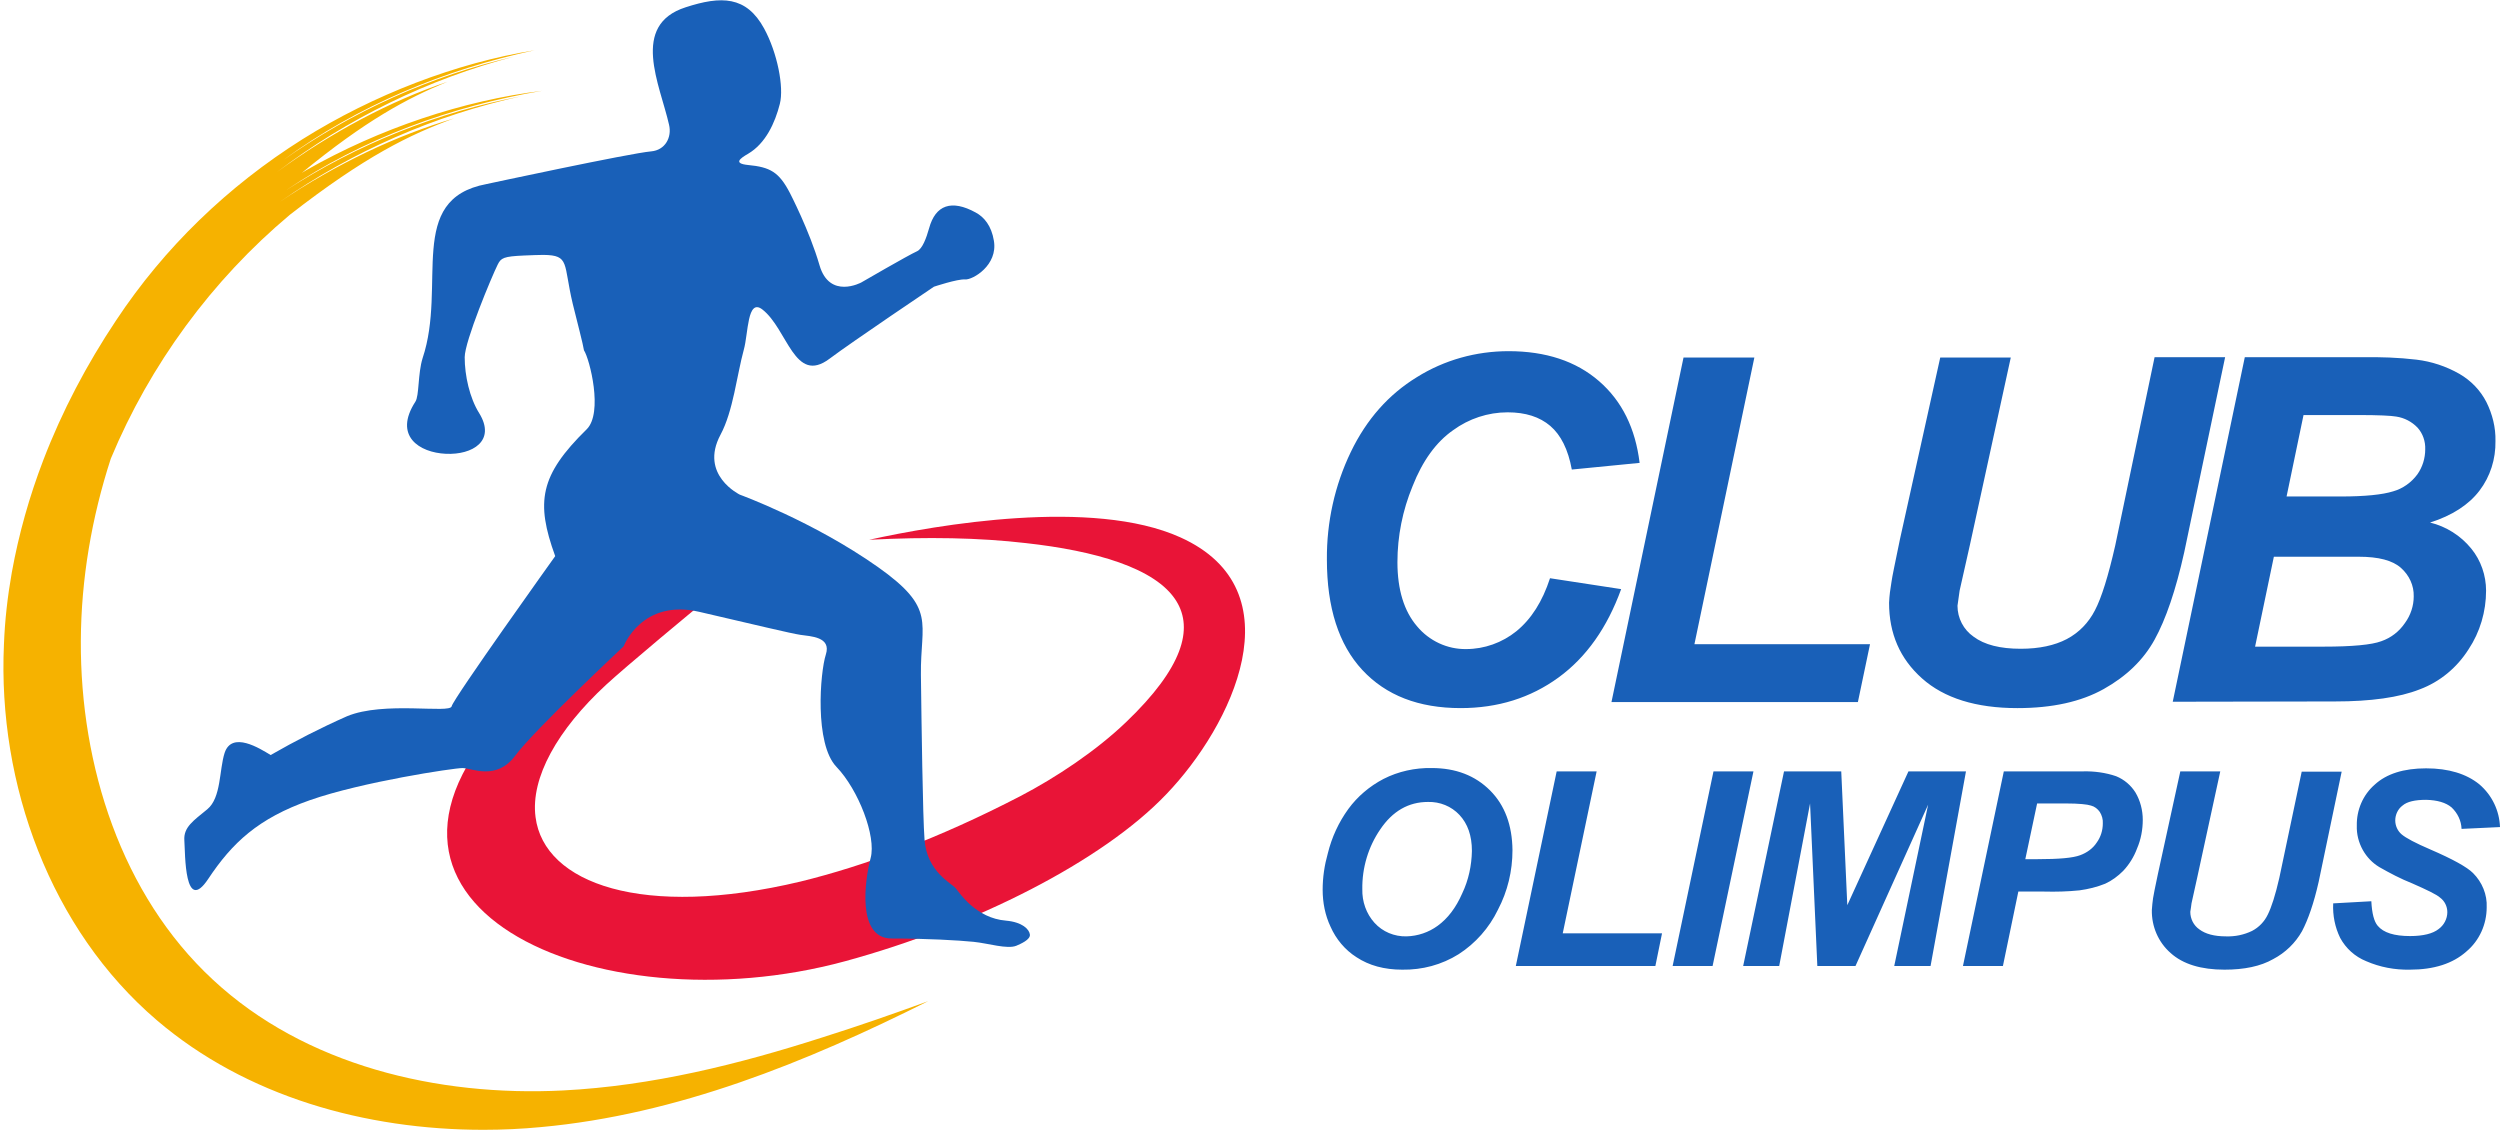
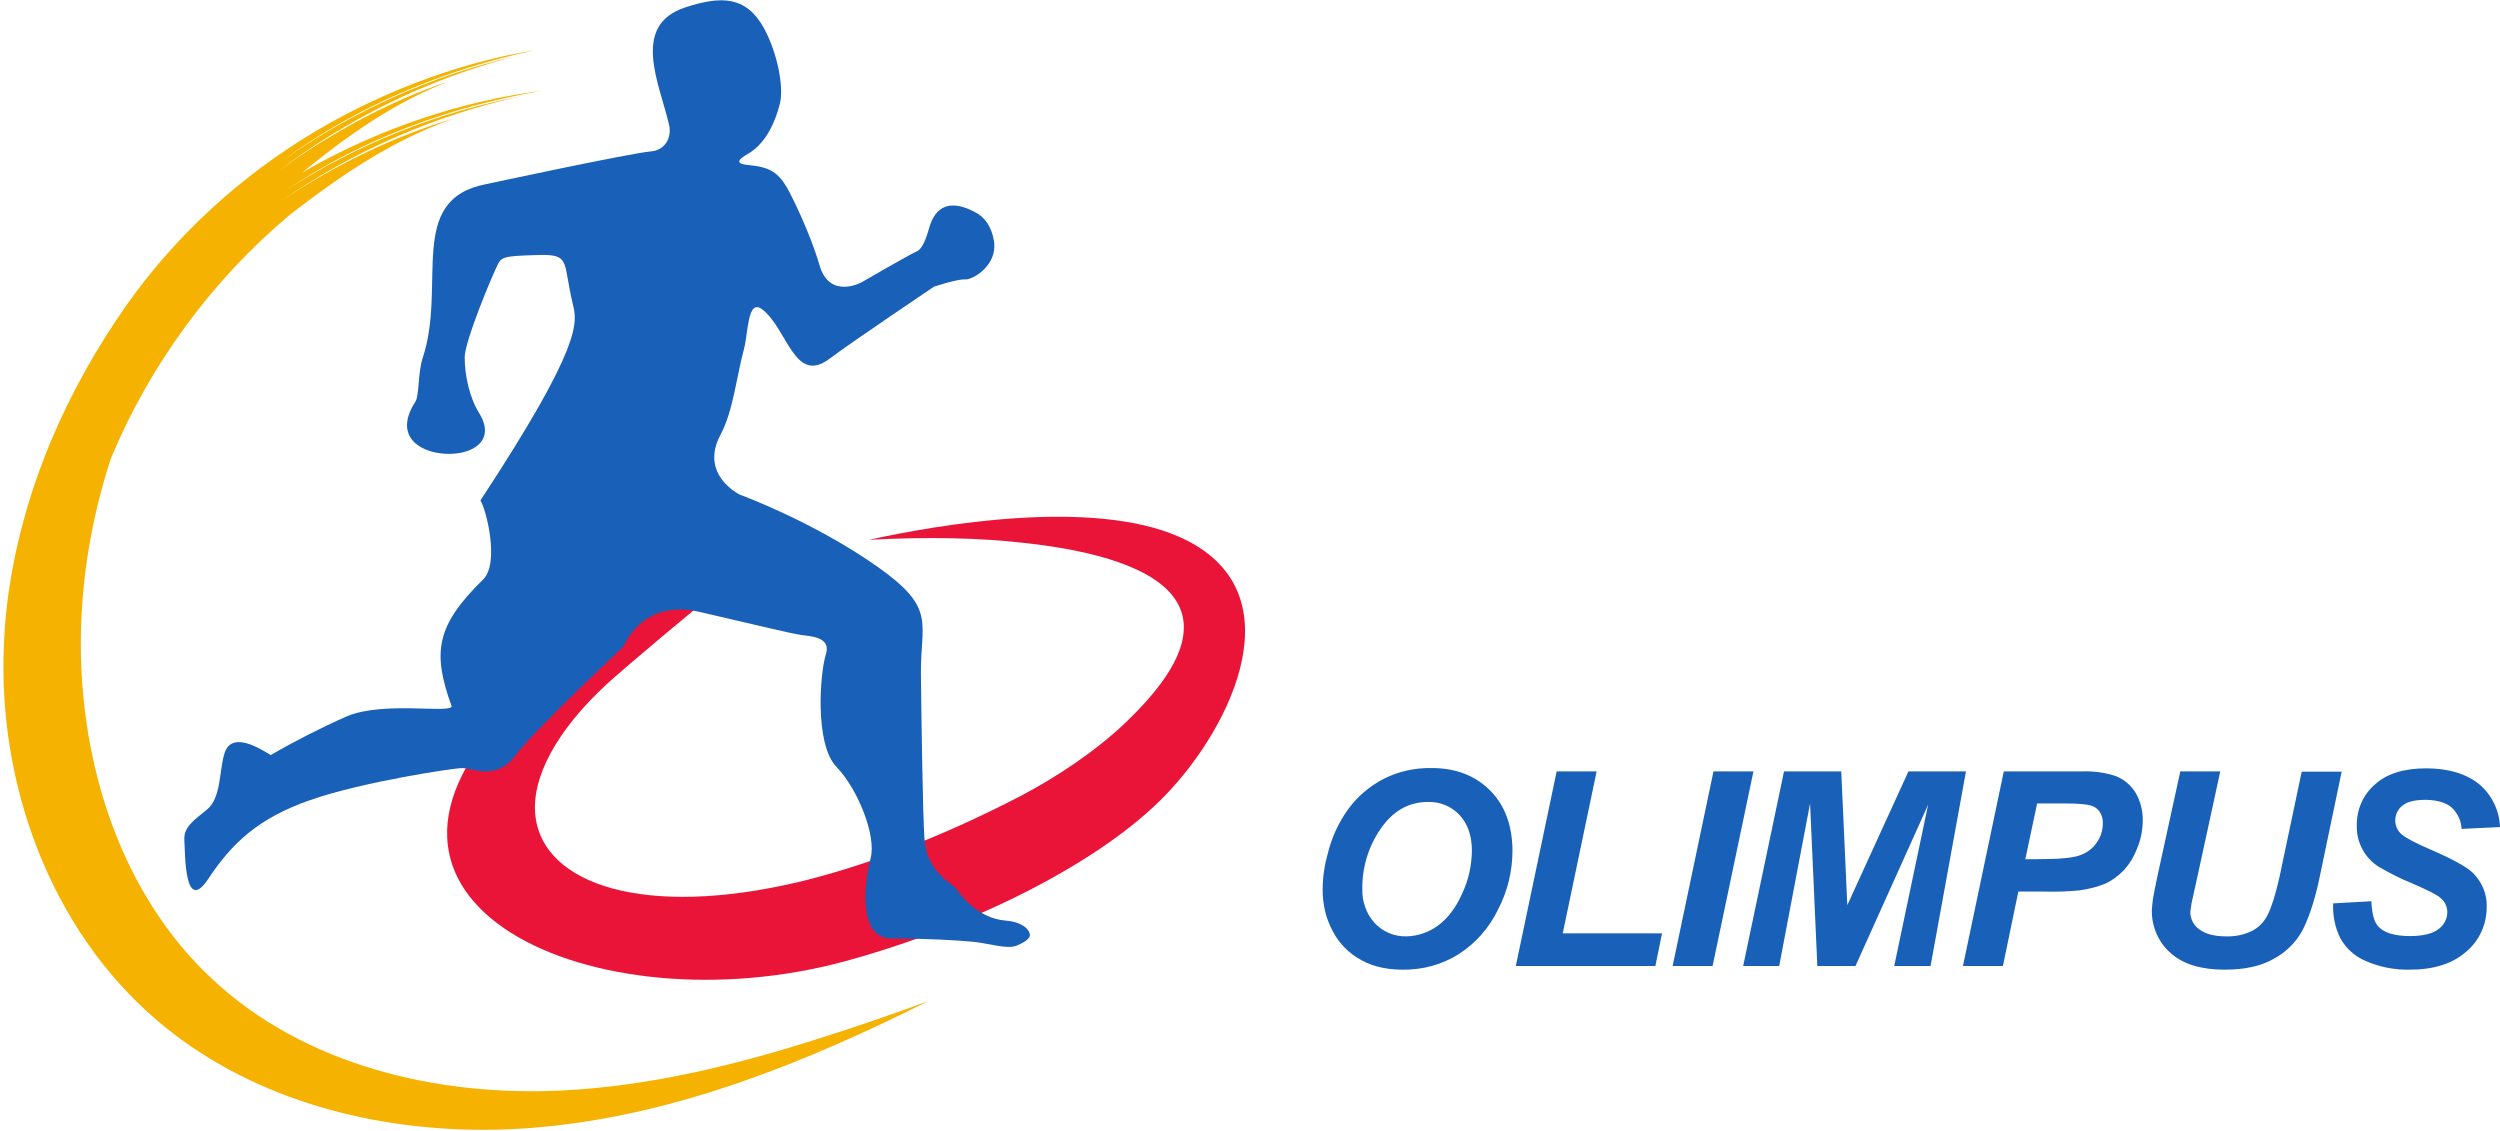
<svg xmlns="http://www.w3.org/2000/svg" id="LogoColor" x="0px" y="0px" viewBox="0 0 825.8 373.5" style="enable-background:new 0 0 825.8 373.5;" xml:space="preserve">
  <style type="text/css">	.logoA{fill-rule:evenodd;clip-rule:evenodd;fill:#E91437;}	.logoB{fill-rule:evenodd;clip-rule:evenodd;fill:#1960B8;}	.logoC{fill:#1960B8;}	.logoD{fill:#F6B200;}</style>
  <path class="logoA" d="M385.3,262.3c-21,22.1-63.2,43.5-106.1,55.2C196.5,340,103.3,298.3,171,232.1c6-5.8,12.5-11,19.4-15.7 c14.5-10,32.8-19,52.8-26.4c-15.9,13-36.6,30.3-43,36.2c-16,14.8-25,30.7-23.3,43.7c2.8,22,35.5,33.7,87.5,21.3 C285.6,286,310,277,337,263c11.7-6.1,25-14.9,35-24.5c18.8-18,22.2-30.8,16.6-39.9c-6.8-11.1-27.2-16.7-49.7-19.2 c-15.5-1.8-32.5-2.1-51.8-1.1c22.3-4.9,73.8-13.9,102.8-0.8C428.7,195,406.9,239.8,385.3,262.3" />
-   <path class="logoB" d="M189.2,100.4c-3.2-13.4-0.9-16.1-9.7-16.2c-1.7,0-3.8,0.1-6.4,0.2c-6.8,0.3-7.6,0.8-8.7,3 c-1.9,3.8-10.9,25.3-10.9,30.6c0,6,1.6,13.4,4.8,18.5c5.6,9.1-2.2,13.8-11,13.4s-17.4-5.9-10.1-17.2c1.3-1.9,0.8-9.3,2.4-14.4 c8.1-24.2-5.6-52.5,21.1-57.5c0,0,47.4-10.2,54.4-10.8c4.6-0.4,6.9-4.6,5.9-8.8c-3-13.3-12.9-32.9,5.5-38.8c11.7-3.8,20-3.8,25.9,7 c4.4,8.1,6.6,19.4,5.2,24.9c-1.6,6.3-4.7,13.1-10.5,16.5c-2.6,1.5-5,3.2,0,3.7c7.3,0.7,10.2,2.3,13.8,9.2c0,0,6.5,12.5,9.8,23.9 s13.8,5.7,13.8,5.7s15.5-9,18.4-10.3c1.8-0.8,3.1-4.4,4-7.6c2.1-7.7,7.4-9.6,15.4-5.2c2.8,1.5,5.2,4.4,6,9.3c1.4,8.1-7,13-9.5,12.8 s-10.3,2.4-10.3,2.4s-26.9,18.1-34.5,23.8c-11.6,8.7-13.8-9.8-22.2-16.3c-5-3.8-4.6,8-6.1,13.3c-2.3,8.4-3.5,20.3-7.7,28.1 c-7.1,13.3,6.4,19.8,6.4,19.8s24.2,8.8,45.6,23.9c19.5,13.8,14,18.2,14.2,35.6c0.2,15.7,0.6,46.7,1.2,54.5c0.8,10.6,9,14.4,10.3,16 s6.7,9.9,16.6,10.7c5.5,0.5,7.7,2.9,7.9,4.6s-3.1,3.1-4.5,3.7c-3,1.2-9.2-0.8-14.1-1.3s-15.5-1.1-27.1-1.1s-8.8-19.5-6.9-26.6 s-4-22.5-11.3-30.1s-5.4-31.2-3.5-37.1s-5.1-6-8.4-6.5s-14.4-3.2-33.4-7.6s-25,11.4-25,11.4s-29.6,27.7-35.8,36.1 c-6.2,8.4-14.4,4.1-17.4,4.1s-33.3,4.6-50.4,10.6s-25.7,14.1-33.6,26s-7.6-8.3-7.9-12.7s3-6.5,7.6-10.3s3.9-13,5.7-18.6 c2.4-7.3,11.6-1.5,15.2,0.7c8.2-4.7,16.6-9,25.2-12.8c12.2-5.1,34.1-0.8,34.6-3.3s34.2-49.6,34.2-49.6c-6.5-17.9-5.1-26.7,10.4-41.9 c5.5-5.4,1-23.2-0.9-26.1C192.6,113.7,190.7,106.5,189.2,100.4" />
-   <path class="logoC" d="M744.9,213.6h22.6c9.5,0,15.9-0.6,19.1-1.8c3.2-1.1,5.9-3.2,7.8-6c1.9-2.6,2.9-5.7,2.9-8.8 c0.1-3.6-1.5-7-4.2-9.4c-2.8-2.5-7.4-3.7-14-3.7h-28L744.9,213.6z M755.3,164h17.9c8,0,13.8-0.6,17.3-1.7c3.2-0.9,6-2.9,8-5.6 c1.7-2.4,2.6-5.3,2.6-8.3c0.1-2.6-0.8-5.2-2.5-7.1c-1.9-2-4.4-3.3-7.1-3.7c-1.7-0.3-5.9-0.5-12.4-0.5h-18.2L755.3,164z M717.7,231.8 L741.5,118h38.9c5.9-0.1,11.9,0.1,17.8,0.8c5,0.6,9.8,2.2,14.2,4.7c3.8,2.2,6.9,5.4,8.9,9.3c2,4,3.1,8.4,3,12.9 c0.1,5.9-1.7,11.7-5.3,16.4c-3.5,4.6-9,8.2-16.3,10.5c5.3,1.3,10.1,4.3,13.6,8.6c3.2,3.9,4.9,8.9,4.9,13.9c0,6.9-2,13.7-5.8,19.4 c-3.8,6-9.4,10.7-16.1,13.2c-6.8,2.7-16.2,4-28,4L717.7,231.8z M640.9,118.1h23.3L650.7,180l-3.4,15.1c-0.2,1.3-0.4,3-0.7,5 c0,4.1,2,7.9,5.3,10.2c3.6,2.7,8.8,4,15.6,4c6.1,0,11.2-1.1,15.2-3.2c4-2.1,7.2-5.4,9.3-9.5c2.2-4.2,4.4-11.3,6.7-21.4l13-62.2H735 l-13.5,64.4c-2.8,12.6-6.1,22.2-9.8,28.9s-9.3,12.1-16.8,16.3s-17,6.3-28.5,6.3c-13.7,0-24.2-3.3-31.5-9.8s-10.9-14.8-10.9-25 c0.1-2.3,0.4-4.6,0.8-6.9c0.2-1.6,1.2-6.3,2.8-14.1L640.9,118.1z M532.3,231.9l23.8-113.8h23.4l-19.8,94.7h58l-4,19.1H532.3z  M512,191l23.5,3.6c-4.6,12.7-11.5,22.5-20.7,29.2s-20,10.1-32.3,10.1c-13.9,0-24.7-4.2-32.5-12.6c-7.8-8.4-11.7-20.6-11.7-36.5 c-0.1-12.3,2.6-24.5,7.9-35.5c5.2-10.8,12.5-19,21.8-24.7c9.1-5.7,19.6-8.6,30.3-8.6c12.3,0,22.3,3.3,29.9,9.9 c7.6,6.6,12,15.6,13.4,27l-22.4,2.2c-1.2-6.6-3.6-11.4-7.1-14.4s-8.2-4.5-14.1-4.5c-6.5,0-12.8,2.1-18,5.9 c-5.6,3.9-10.1,10.1-13.4,18.5c-3.3,8-5,16.5-5,25.1c0,9.1,2.2,16.2,6.5,21.2c4,4.8,10,7.6,16.2,7.5c6,0,11.9-2.1,16.6-5.9 C505.8,204.5,509.5,198.7,512,191z" />
+   <path class="logoB" d="M189.2,100.4c-3.2-13.4-0.9-16.1-9.7-16.2c-1.7,0-3.8,0.1-6.4,0.2c-6.8,0.3-7.6,0.8-8.7,3 c-1.9,3.8-10.9,25.3-10.9,30.6c0,6,1.6,13.4,4.8,18.5c5.6,9.1-2.2,13.8-11,13.4s-17.4-5.9-10.1-17.2c1.3-1.9,0.8-9.3,2.4-14.4 c8.1-24.2-5.6-52.5,21.1-57.5c0,0,47.4-10.2,54.4-10.8c4.6-0.4,6.9-4.6,5.9-8.8c-3-13.3-12.9-32.9,5.5-38.8c11.7-3.8,20-3.8,25.9,7 c4.4,8.1,6.6,19.4,5.2,24.9c-1.6,6.3-4.7,13.1-10.5,16.5c-2.6,1.5-5,3.2,0,3.7c7.3,0.7,10.2,2.3,13.8,9.2c0,0,6.5,12.5,9.8,23.9 s13.8,5.7,13.8,5.7s15.5-9,18.4-10.3c1.8-0.8,3.1-4.4,4-7.6c2.1-7.7,7.4-9.6,15.4-5.2c2.8,1.5,5.2,4.4,6,9.3c1.4,8.1-7,13-9.5,12.8 s-10.3,2.4-10.3,2.4s-26.9,18.1-34.5,23.8c-11.6,8.7-13.8-9.8-22.2-16.3c-5-3.8-4.6,8-6.1,13.3c-2.3,8.4-3.5,20.3-7.7,28.1 c-7.1,13.3,6.4,19.8,6.4,19.8s24.2,8.8,45.6,23.9c19.5,13.8,14,18.2,14.2,35.6c0.2,15.7,0.6,46.7,1.2,54.5c0.8,10.6,9,14.4,10.3,16 s6.7,9.9,16.6,10.7c5.5,0.5,7.7,2.9,7.9,4.6s-3.1,3.1-4.5,3.7c-3,1.2-9.2-0.8-14.1-1.3s-15.5-1.1-27.1-1.1s-8.8-19.5-6.9-26.6 s-4-22.5-11.3-30.1s-5.4-31.2-3.5-37.1s-5.1-6-8.4-6.5s-14.4-3.2-33.4-7.6s-25,11.4-25,11.4s-29.6,27.7-35.8,36.1 c-6.2,8.4-14.4,4.1-17.4,4.1s-33.3,4.6-50.4,10.6s-25.7,14.1-33.6,26s-7.6-8.3-7.9-12.7s3-6.5,7.6-10.3s3.9-13,5.7-18.6 c2.4-7.3,11.6-1.5,15.2,0.7c8.2-4.7,16.6-9,25.2-12.8c12.2-5.1,34.1-0.8,34.6-3.3c-6.5-17.9-5.1-26.7,10.4-41.9 c5.5-5.4,1-23.2-0.9-26.1C192.6,113.7,190.7,106.5,189.2,100.4" />
  <path class="logoC" d="M770.7,298.4l12.6-0.7c0.2,4,0.9,6.7,2.1,8.1c1.9,2.3,5.5,3.4,10.7,3.4c4.3,0,7.5-0.8,9.4-2.3 c1.8-1.3,2.9-3.4,2.9-5.6c0-1.9-0.9-3.7-2.4-4.8c-1.1-1-4.2-2.5-9.2-4.7c-3.8-1.5-7.4-3.4-10.9-5.4c-2.3-1.4-4.1-3.3-5.4-5.6 c-1.4-2.5-2.1-5.3-2-8.1c-0.1-5.1,2-10.1,5.9-13.5c3.9-3.6,9.6-5.4,17-5.4s13.3,1.8,17.6,5.3c4.2,3.6,6.6,8.7,6.8,14.1l-12.7,0.6 c-0.1-2.7-1.3-5.2-3.3-7.1c-1.9-1.6-4.7-2.4-8.4-2.5c-3.7,0-6.3,0.6-7.8,1.9c-1.5,1.1-2.4,3-2.4,4.9c0,1.8,0.8,3.5,2.1,4.6 c1.4,1.2,4.6,2.9,9.5,5c7.4,3.2,12.1,5.8,14.1,7.8c3,3,4.7,7.1,4.5,11.3c0,5.6-2.4,11-6.7,14.6c-4.5,4-10.7,6-18.7,6 c-4.9,0.1-9.8-0.8-14.4-2.8c-3.7-1.5-6.7-4.2-8.6-7.7C771.3,306.3,770.5,302.4,770.7,298.4 M720.2,254.8h13.2l-7.6,35l-1.9,8.6 c-0.1,0.7-0.2,1.7-0.4,2.8c0,2.3,1.1,4.5,3,5.8c2,1.5,4.9,2.3,8.8,2.3c3,0.1,5.9-0.5,8.6-1.8c2.3-1.2,4.1-3.1,5.2-5.4 c1.2-2.4,2.5-6.4,3.8-12.1l7.4-35.1h13.2l-7.6,36.4c-1.6,7.1-3.5,12.5-5.5,16.3c-2.2,3.9-5.5,7.1-9.5,9.2c-4.2,2.4-9.6,3.5-16.1,3.5 c-7.7,0-13.7-1.8-17.8-5.5c-4.1-3.6-6.3-8.8-6.2-14.2c0.1-1.3,0.2-2.6,0.4-3.9c0.1-0.9,0.7-3.6,1.6-8L720.2,254.8z M669,283.8h4.1 c7,0,11.6-0.4,14-1.3c2.2-0.8,4.2-2.2,5.5-4.2c1.3-1.8,2-4,2-6.3c0.1-1.3-0.3-2.7-1-3.8c-0.7-1-1.7-1.8-2.9-2.1 c-1.2-0.4-4-0.7-8.3-0.7h-9.5L669,283.8z M661.6,319.1h-13.2l13.5-64.3H688c3.7-0.1,7.5,0.4,11,1.6c2.7,1.1,4.9,3,6.4,5.4 c1.6,2.7,2.4,5.9,2.4,9c0,3.2-0.6,6.5-1.9,9.5c-1,2.7-2.6,5.3-4.6,7.4c-1.7,1.7-3.7,3.2-5.9,4.2c-2.7,1.1-5.6,1.8-8.5,2.2 c-3.9,0.4-7.8,0.5-11.7,0.4h-8.5L661.6,319.1z M612.9,319.1h-12.6l-2.4-53.7l-10.2,53.7h-11.9l13.5-64.3h18.9l2,44.2l20.2-44.2h19 l-11.7,64.3h-12l11.2-53.3L612.9,319.1z M552.5,319.1l13.5-64.3h13.2l-13.5,64.3H552.5z M500.7,319.1l13.5-64.3h13.2l-11.2,53.5H549 l-2.2,10.8L500.7,319.1L500.7,319.1z M450,293.7c-0.1,4.1,1.3,8.1,4,11.1s6.6,4.6,10.6,4.5c3.7-0.1,7.3-1.3,10.3-3.5 c3.3-2.4,6-5.9,8.1-10.7c2.1-4.4,3.1-9.2,3.2-14c0-5.1-1.4-9-4.1-11.9s-6.5-4.4-10.4-4.3c-6.4,0-11.7,3-15.8,9.1 C452,279.7,449.9,286.6,450,293.7z M436.9,293.9c0-4.1,0.6-8.1,1.7-12c1.3-5.3,3.6-10.3,6.8-14.7c3-4.1,7-7.5,11.6-9.9 c4.9-2.5,10.4-3.7,15.9-3.6c8,0,14.4,2.5,19.3,7.4s7.3,11.5,7.4,19.7c0,6.9-1.6,13.6-4.8,19.7c-2.9,6-7.4,11.1-13,14.7 c-5.6,3.5-12,5.2-18.6,5.1c-6,0-11-1.4-15.1-4.1c-3.8-2.4-6.8-6-8.6-10.1C437.7,302.3,436.9,298.1,436.9,293.9L436.9,293.9z" />
  <path class="logoD" d="M306.6,330.7c-40.3,20.2-83,37.5-127.9,41.6c-6.3,0.6-12.7,0.9-19,0.9c-39,0-78.4-11-107.9-36.2 C16.7,307-0.8,259.1,1.3,212.9c0.3-8,1.2-15.9,2.6-23.8C6.2,176.4,9.7,164,14.3,152c6.2-16.2,14.4-31.7,24-46.1 C54.3,81.7,75.3,61.5,99.9,46c23.6-14.8,50.8-25.2,76.7-29.4C147.1,22.9,118,34.9,93.4,53c22.9-16.2,49-28,76.4-34.3 c-28.3,7.4-55.1,20.5-78.4,38.2c18-13.2,37.7-23.6,56.4-29.9c-13.4,5.5-27,12.8-48.1,30.1c0.5-0.3,1-0.6,1.5-0.9 c24.2-13.8,51.8-23,77.9-26.2c-29.8,5-59.4,15.8-84.7,32.9c23.6-15.3,50.2-25.9,77.8-31.1C143.7,38,116.4,50,92.4,66.7 c18.5-12.5,38.6-22,57.6-27.6c-14.6,5.3-29.5,12.6-54.2,31.8c-25.8,21.6-46.3,49.6-59.2,80.6c-6.3,19.4-9.8,39.7-9.9,60.2 c-0.2,41.2,13.4,83.9,43.6,111.9c30.4,28.3,74.2,38.7,115.7,36.6c29.3-1.5,57.9-8.6,85.9-17.6C283.6,338.9,295.1,334.9,306.6,330.7z " />
</svg>